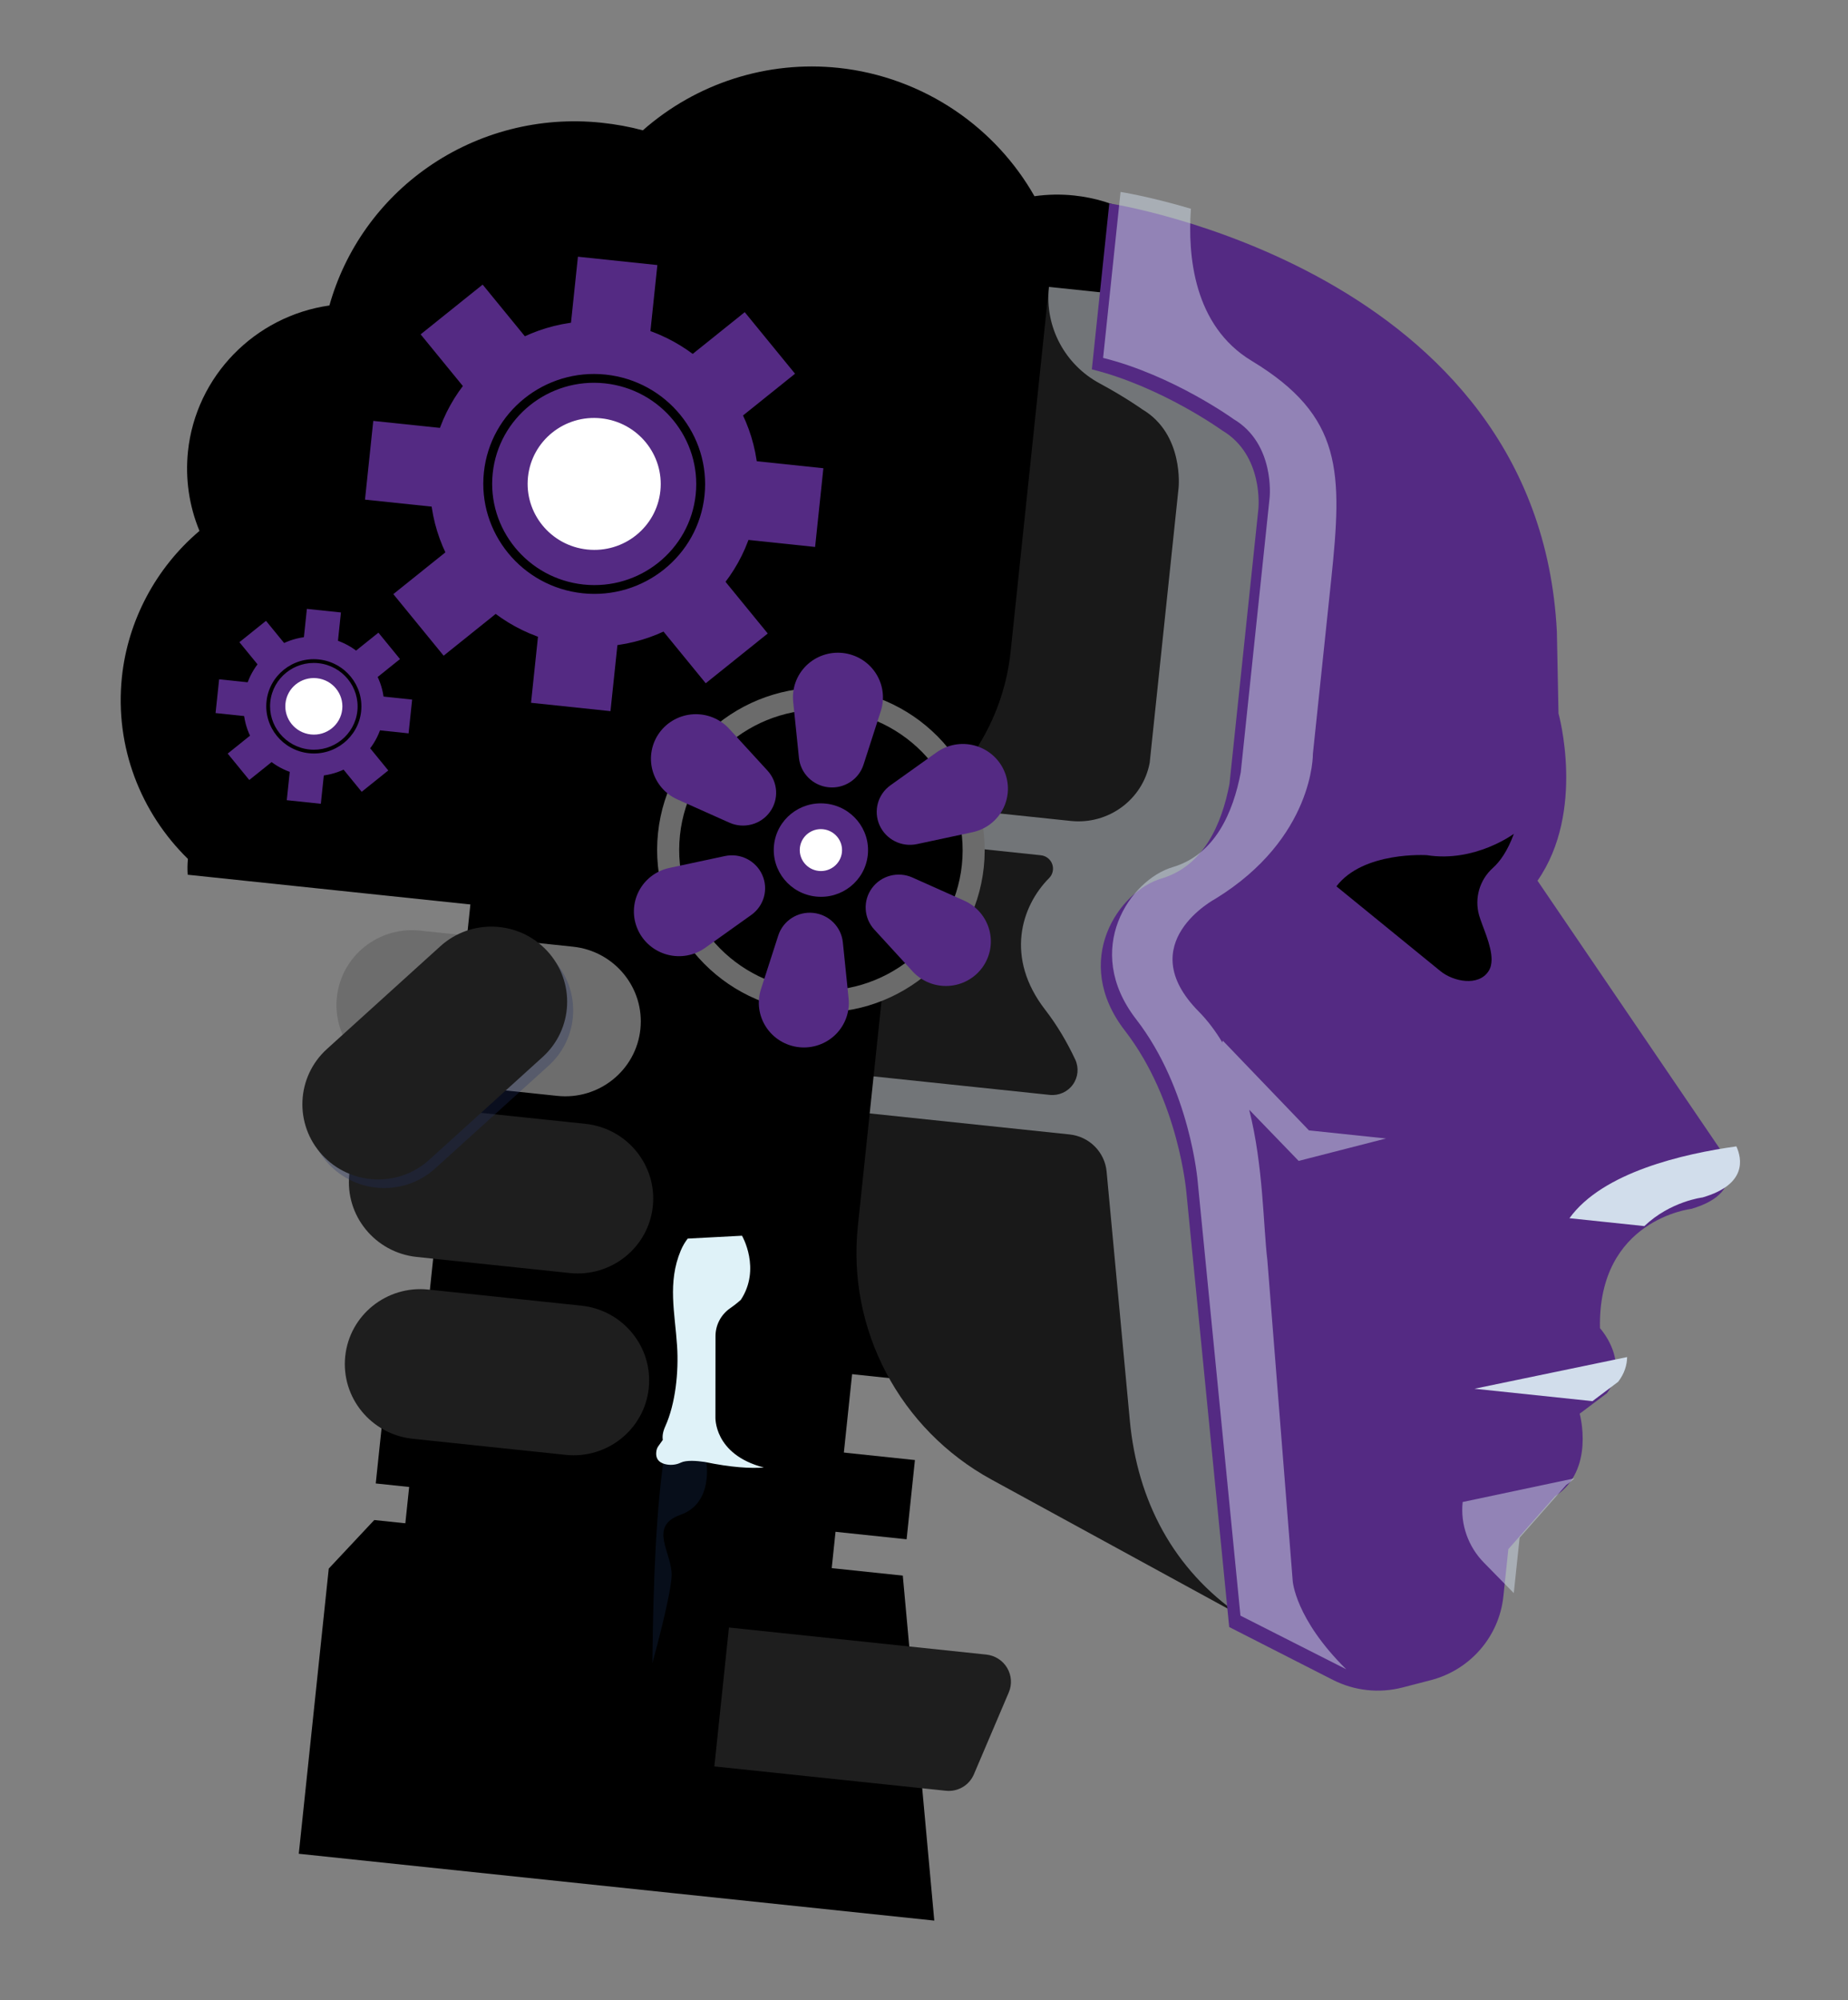
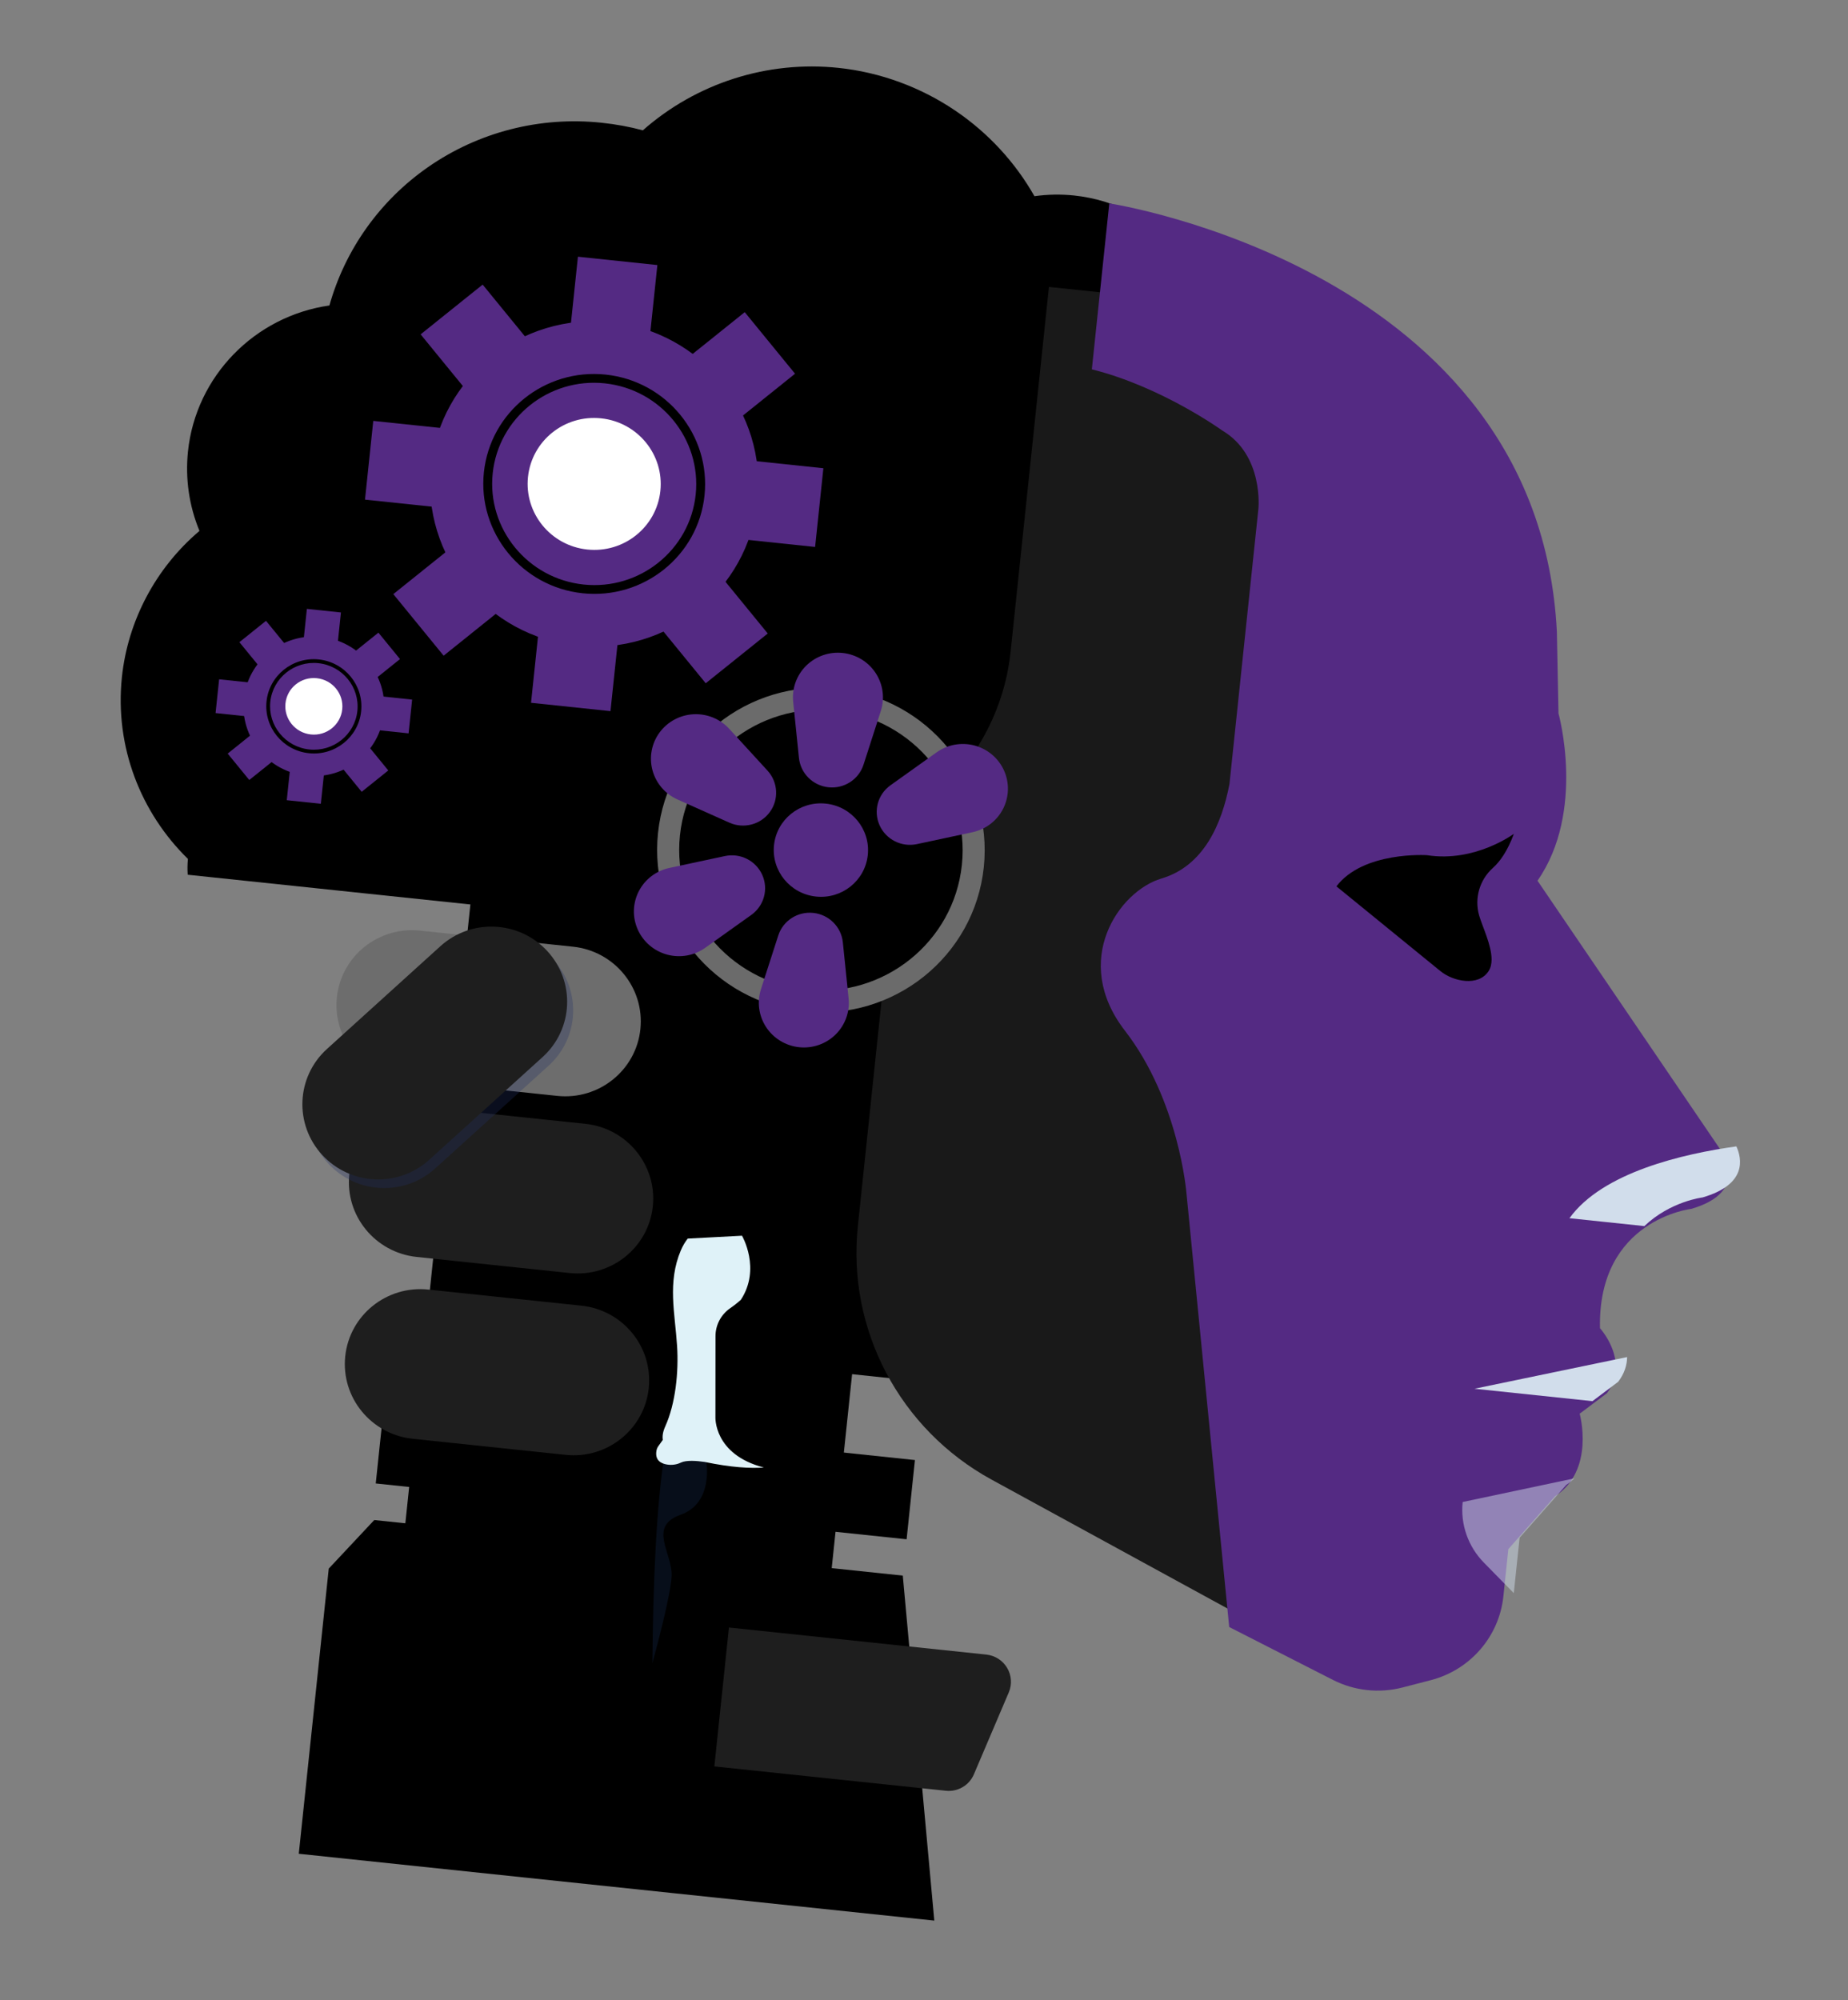
<svg xmlns="http://www.w3.org/2000/svg" width="134" height="145" viewBox="0 0 134 145" fill="none">
  <rect x="0" y="0" width="134" height="145" fill="#808080" stroke="none" />
  <g clip-path="url(#clip0)">
    <path d="M65.528 64.034L34.611 60.783L27.878 124.829L58.794 128.08L65.528 64.034Z" fill="black" />
    <path d="M66.342 105.845L27.85 101.798L27.246 107.542L65.739 111.589L66.342 105.845Z" fill="black" />
    <path d="M66.019 94.258L33.623 90.852L33.019 96.596L65.415 100.002L66.019 94.258Z" fill="black" />
    <path d="M21.665 134.387L67.746 139.232L65.462 114.222L27.138 110.193L23.838 113.714L21.665 134.387Z" fill="black" />
    <path d="M13.61 63.413C13.584 63.039 13.587 62.657 13.627 62.267C10.217 58.933 8.307 54.153 8.84 49.081C9.271 44.981 11.309 41.158 14.464 38.488C13.711 36.671 13.424 34.69 13.631 32.717C14.203 27.275 18.471 22.918 23.886 22.145C25.024 18.092 27.545 14.548 31.031 12.119C34.685 9.573 39.15 8.428 43.602 8.896C44.67 9.009 45.66 9.19 46.612 9.448C50.497 6.025 55.638 4.378 60.795 4.92C63.826 5.238 66.77 6.319 69.306 8.045C71.66 9.646 73.621 11.774 75.009 14.224C75.963 14.089 76.923 14.071 77.874 14.171C80.903 14.489 83.646 15.941 85.601 18.26C87.231 20.192 88.178 22.599 88.302 25.097C94.948 27.88 99.03 34.673 98.279 41.82C97.34 50.753 89.243 57.248 80.229 56.301L77.381 56.001C76.032 61.653 70.618 65.511 64.705 64.89L44.034 62.717L38.096 65.988L13.61 63.413Z" fill="black" />
    <path d="M89.948 117.122L71.902 107.265C65.241 103.627 61.417 96.383 62.203 88.894C62.203 88.894 62.203 88.892 62.203 88.891L64.107 70.787C64.536 66.708 65.833 62.766 67.914 59.224L71.151 53.712C72.314 51.732 73.04 49.527 73.28 47.247L76.06 20.8L95.935 22.89L94.171 75.064L89.948 117.122Z" fill="#191919" />
    <path d="M25.328 85.139C25.014 88.125 27.203 90.804 30.217 91.121L41.309 92.287C44.323 92.604 47.022 90.439 47.336 87.453C47.65 84.466 45.46 81.788 42.447 81.471L31.354 80.305C28.34 79.988 25.642 82.152 25.328 85.139Z" fill="#1E1E1E" />
    <path d="M24.427 72.297C24.113 75.283 26.303 77.962 29.317 78.279L40.409 79.445C43.423 79.762 46.121 77.597 46.435 74.611C46.749 71.624 44.56 68.946 41.546 68.629L30.454 67.463C27.44 67.146 24.742 69.31 24.427 72.297Z" fill="#6D6D6D" />
    <path d="M25.033 98.32C24.719 101.306 26.908 103.985 29.922 104.302L41.014 105.468C44.028 105.785 46.727 103.62 47.041 100.634C47.355 97.647 45.165 94.969 42.152 94.652L31.059 93.486C28.044 93.169 25.347 95.334 25.033 98.32Z" fill="#1E1E1E" />
-     <path opacity="0.5" d="M81.923 102.961L80.245 84.973C80.245 84.973 80.244 84.961 80.242 84.936C80.109 83.516 78.986 82.391 77.556 82.24L63.063 80.716L63.345 78.032L76.113 79.374C76.77 79.443 77.412 79.158 77.794 78.626C78.178 78.094 78.243 77.399 77.964 76.806C77.39 75.585 76.675 74.349 75.781 73.194C72.875 69.436 74.03 65.712 76.072 63.657C76.338 63.389 76.424 62.996 76.297 62.642C76.169 62.289 75.848 62.04 75.472 62.001L66.913 61.101C67.227 60.465 67.555 59.835 67.914 59.222L68.318 58.534L77.643 59.514C80.365 59.8 82.855 57.973 83.363 55.309C83.363 55.306 83.363 55.303 83.365 55.301L85.46 35.367C85.46 35.367 85.869 31.481 82.842 29.686C82.842 29.686 81.632 28.813 79.747 27.799C77.215 26.439 75.757 23.699 76.055 20.863L76.061 20.799L95.936 22.889L94.613 62.02L94.172 75.063L89.949 117.121C85.082 113.78 82.467 108.8 81.923 102.961Z" fill="#CDD3D8" />
    <path d="M91.247 36.89L89.151 56.825C88.6 59.72 87.291 62.779 84.218 63.687C81.143 64.595 77.634 69.632 81.568 74.717C85.501 79.803 86.031 86.496 86.031 86.496L89.13 117.95L96.645 121.78C98.207 122.576 100.008 122.772 101.705 122.331L103.75 121.801C106.61 121.058 108.705 118.639 109.012 115.723L109.371 112.301L112.753 108.473C115.686 106.572 114.543 102.482 114.543 102.482L114.655 102.402L116.517 101C116.981 100.397 117.159 99.775 117.168 99.206C117.214 97.593 116.016 96.285 116.016 96.285C115.848 88.399 122.637 87.636 122.637 87.636C126.982 86.373 124.814 83.438 124.814 83.438L111.486 63.846C114.995 58.809 113.008 51.719 113.008 51.719L112.89 45.802C111.569 19.482 80.436 14.743 80.436 14.743L79.171 26.775C84.245 28.042 88.628 31.21 88.628 31.21C91.655 33.004 91.247 36.89 91.247 36.89Z" fill="#542a83" />
    <path d="M106.916 100.675L115.47 101.575L117.333 100.173C117.797 99.57 117.975 98.948 117.984 98.379L106.916 100.675Z" fill="#D1DDEB" />
    <path opacity="0.5" d="M113.571 107.646L110.189 111.474L109.766 115.492L107.598 113.281C106.452 112.114 105.889 110.504 106.059 108.886L114.168 107.17C113.988 107.337 113.794 107.499 113.571 107.646Z" fill="#D1DDEB" />
    <path d="M125.906 83.106C126.312 83.997 126.693 85.866 123.451 86.808C123.451 86.808 121.127 87.082 119.233 88.884L113.803 88.313C116.206 84.977 122.077 83.637 125.906 83.106Z" fill="#D1DDEB" />
-     <path opacity="0.5" d="M89.445 30.381C89.445 30.381 85.063 27.213 79.987 25.946L81.252 13.914C81.252 13.914 83.299 14.229 86.355 15.133C86.112 18.535 86.553 23.617 90.752 26.155C97.399 30.172 97.346 34.223 96.522 42.064L95.199 54.647C95.199 54.647 95.303 60.742 88.141 65.15C88.141 65.15 82.034 68.381 86.91 73.318C87.582 73.998 88.146 74.761 88.634 75.572L88.663 75.436L94.913 81.946L100.501 82.534L94.166 84.159L90.58 80.448C91.613 84.551 91.595 88.859 91.898 91.358L93.734 114.597C93.734 114.597 93.898 117.345 97.617 121.013L89.946 117.124L86.847 85.67C86.847 85.67 86.318 78.977 82.384 73.891C78.45 68.806 81.959 63.769 85.034 62.861C88.109 61.953 89.416 58.894 89.967 55.999L92.063 36.061C92.063 36.061 92.472 32.175 89.445 30.381Z" fill="#D1DDEB" />
    <path d="M108.156 69.563C108.159 68.517 107.485 67.168 107.253 66.362C106.897 65.12 107.285 63.785 108.251 62.919C108.765 62.459 109.313 61.697 109.772 60.446C109.772 60.446 106.947 62.545 103.469 61.995C103.469 61.995 98.849 61.694 96.905 64.255C96.905 64.255 104.359 70.328 104.45 70.403C105.372 71.154 107.208 71.541 107.942 70.394C108.093 70.159 108.155 69.874 108.156 69.563Z" fill="black" />
    <path d="M58.294 73.33C64.817 74.016 70.656 69.332 71.336 62.868C72.015 56.404 67.278 50.608 60.755 49.922C54.231 49.236 48.392 53.92 47.713 60.384C47.033 66.848 51.77 72.644 58.294 73.33Z" fill="#6B6B6B" />
    <path d="M58.46 71.754C52.825 71.162 48.717 66.136 49.304 60.552C49.892 54.968 54.954 50.907 60.59 51.499C66.225 52.092 70.333 57.117 69.746 62.701C69.159 68.286 64.096 72.347 58.46 71.754Z" fill="black" />
    <path d="M59.17 64.995C61.048 65.192 62.728 63.844 62.924 61.983C63.12 60.123 61.756 58.454 59.878 58.257C58.001 58.06 56.32 59.408 56.124 61.268C55.929 63.129 57.292 64.797 59.17 64.995Z" fill="#542a83" />
-     <path d="M59.365 63.137C60.207 63.225 60.961 62.621 61.049 61.786C61.136 60.952 60.525 60.204 59.683 60.115C58.841 60.027 58.087 60.631 57.999 61.466C57.912 62.3 58.523 63.048 59.365 63.137Z" fill="white" />
    <path d="M56.432 67.82C56.779 66.745 57.84 66.061 58.972 66.18C60.105 66.299 61 67.19 61.115 68.312L61.533 72.378C61.632 73.347 61.287 74.308 60.591 74.994C59.896 75.68 58.925 76.019 57.948 75.917C56.971 75.814 56.092 75.281 55.555 74.464C55.017 73.649 54.88 72.637 55.178 71.71L56.432 67.82Z" fill="#542a83" />
    <path d="M52.562 62.059C53.675 61.821 54.805 62.389 55.27 63.421C55.734 64.453 55.404 65.665 54.481 66.324L51.138 68.709C50.342 69.278 49.328 69.459 48.379 69.205C47.431 68.95 46.648 68.286 46.248 67.395C45.847 66.505 45.872 65.485 46.316 64.617C46.759 63.749 47.574 63.126 48.534 62.921L52.562 62.059Z" fill="#542a83" />
    <path d="M55.653 55.866C56.419 56.703 56.489 57.957 55.821 58.869C55.152 59.782 53.928 60.103 52.889 59.639L49.128 57.958C48.231 57.558 47.565 56.779 47.311 55.838C47.058 54.896 47.246 53.893 47.822 53.106C48.399 52.319 49.304 51.832 50.284 51.779C51.265 51.728 52.218 52.116 52.879 52.838L55.653 55.866Z" fill="#542a83" />
    <path d="M62.615 55.433C62.269 56.508 61.208 57.192 60.075 57.073C58.943 56.954 58.047 56.063 57.932 54.941L57.514 50.875C57.415 49.906 57.761 48.945 58.456 48.259C59.152 47.573 60.123 47.233 61.099 47.336C62.076 47.439 62.956 47.972 63.492 48.788C64.03 49.604 64.168 50.616 63.869 51.543L62.615 55.433Z" fill="#542a83" />
    <path d="M66.488 61.193C65.375 61.431 64.245 60.862 63.78 59.83C63.316 58.798 63.645 57.587 64.569 56.928L67.912 54.542C68.708 53.974 69.722 53.792 70.671 54.047C71.619 54.301 72.402 54.966 72.802 55.856C73.203 56.746 73.178 57.766 72.734 58.635C72.291 59.503 71.476 60.126 70.516 60.331L66.488 61.193Z" fill="#542a83" />
-     <path d="M63.395 67.387C62.628 66.55 62.559 65.296 63.227 64.383C63.896 63.471 65.12 63.15 66.159 63.614L69.919 65.294C70.816 65.695 71.483 66.474 71.736 67.415C71.99 68.356 71.802 69.359 71.225 70.147C70.648 70.934 69.744 71.421 68.764 71.473C67.782 71.525 66.829 71.137 66.169 70.415L63.395 67.387Z" fill="#542a83" />
    <path d="M51.8 128.055L68.585 129.819C69.452 129.911 70.276 129.429 70.615 128.634L73.149 122.686C73.394 122.11 73.349 121.452 73.028 120.911C72.707 120.371 72.146 120.013 71.517 119.947L52.857 117.985L51.799 128.055L51.8 128.055Z" fill="#1E1E1E" />
    <path d="M41.853 46.812C48.391 47.5 54.244 42.805 54.925 36.326C55.606 29.847 50.858 24.038 44.319 23.35C37.781 22.663 31.928 27.358 31.247 33.837C30.566 40.316 35.314 46.125 41.853 46.812Z" fill="#542a83" />
    <path d="M47.666 19.215L41.906 18.61L41.006 27.17L46.766 27.776L47.666 19.215Z" fill="#542a83" />
    <path d="M34.997 20.632L30.5 24.239L35.972 30.934L40.469 27.327L34.997 20.632Z" fill="#542a83" />
    <path d="M35.706 31.421L27.066 30.513L26.466 36.22L35.106 37.128L35.706 31.421Z" fill="#542a83" />
    <path d="M35.265 37.66L28.52 43.07L32.168 47.534L38.913 42.123L35.265 37.66Z" fill="#542a83" />
    <path d="M45.166 42.993L39.406 42.388L38.506 50.948L44.266 51.554L45.166 42.993Z" fill="#542a83" />
    <path d="M50.198 39.23L45.701 42.837L51.173 49.532L55.67 45.925L50.198 39.23Z" fill="#542a83" />
    <path d="M59.704 33.944L51.065 33.036L50.464 38.743L59.104 39.651L59.704 33.944Z" fill="#542a83" />
    <path d="M54.001 22.63L47.256 28.041L50.904 32.504L57.649 27.093L54.001 22.63Z" fill="#542a83" />
    <path d="M43.852 27.79C47.91 28.217 50.868 31.835 50.445 35.856C50.022 39.877 46.377 42.801 42.319 42.375C38.261 41.948 35.304 38.33 35.727 34.309C36.149 30.288 39.794 27.363 43.852 27.79ZM43.919 27.156C39.509 26.692 35.546 29.871 35.087 34.241C34.627 38.612 37.842 42.545 42.252 43.009C46.663 43.472 50.626 40.294 51.085 35.923C51.545 31.552 48.33 27.62 43.919 27.156Z" fill="black" />
    <path d="M42.585 39.837C45.235 40.116 47.608 38.213 47.884 35.586C48.16 32.959 46.235 30.604 43.585 30.326C40.934 30.047 38.561 31.95 38.285 34.577C38.009 37.203 39.934 39.559 42.585 39.837Z" fill="white" />
    <path d="M22.228 56.235C25.032 56.53 27.542 54.517 27.834 51.739C28.126 48.96 26.09 46.469 23.286 46.174C20.482 45.879 17.972 47.893 17.68 50.671C17.388 53.449 19.424 55.941 22.228 56.235Z" fill="#542a83" />
    <path d="M24.722 44.4L22.252 44.14L21.866 47.811L24.336 48.071L24.722 44.4Z" fill="#542a83" />
    <path d="M19.288 45.007L17.359 46.554L19.706 49.425L21.635 47.878L19.288 45.007Z" fill="#542a83" />
    <path d="M19.593 49.635L15.889 49.245L15.631 51.693L19.336 52.083L19.593 49.635Z" fill="#542a83" />
    <path d="M19.402 52.31L16.51 54.631L18.075 56.545L20.967 54.225L19.402 52.31Z" fill="#542a83" />
    <path d="M23.65 54.598L21.18 54.338L20.794 58.009L23.264 58.269L23.65 54.598Z" fill="#542a83" />
    <path d="M25.808 52.982L23.879 54.53L26.226 57.401L28.154 55.853L25.808 52.982Z" fill="#542a83" />
    <path d="M29.884 50.717L26.18 50.327L25.922 52.775L29.627 53.164L29.884 50.717Z" fill="#542a83" />
    <path d="M27.439 45.864L24.547 48.184L26.112 50.099L29.004 47.779L27.439 45.864Z" fill="#542a83" />
    <path d="M23.085 48.077C24.825 48.26 26.094 49.812 25.913 51.536C25.731 53.261 24.168 54.515 22.428 54.332C20.688 54.149 19.419 52.597 19.601 50.873C19.782 49.149 21.345 47.895 23.085 48.077ZM23.114 47.806C21.223 47.607 19.523 48.97 19.326 50.844C19.129 52.718 20.508 54.405 22.399 54.604C24.291 54.803 25.99 53.439 26.187 51.565C26.385 49.691 25.006 48.005 23.114 47.806Z" fill="black" />
    <path d="M22.543 53.244C23.68 53.363 24.697 52.547 24.816 51.421C24.934 50.295 24.109 49.285 22.972 49.166C21.835 49.046 20.818 49.862 20.7 50.988C20.581 52.115 21.407 53.124 22.543 53.244Z" fill="white" />
    <path opacity="0.3" d="M23.804 84.354C25.851 86.573 29.322 86.73 31.557 84.705L39.781 77.254C42.016 75.23 42.168 71.79 40.12 69.571C38.074 67.352 34.603 67.195 32.368 69.22L24.144 76.671C21.91 78.696 21.758 82.135 23.804 84.354Z" fill="#233166" />
    <path opacity="0.3" d="M47.305 120.573C47.699 119.126 48.637 115.562 48.7 114.259C48.781 112.608 46.938 110.662 49.354 109.809C51.771 108.957 51.209 105.93 51.209 105.93L48.219 105.175C47.577 109.235 47.364 114.662 47.305 120.573Z" fill="#182F57" />
    <path d="M47.601 105.158C47.477 105.853 47.915 106.096 48.363 106.169C48.712 106.226 49.064 106.178 49.369 106.03C49.759 105.841 50.513 105.897 51.095 105.982C53.028 106.384 54.411 106.459 55.389 106.387C51.724 105.437 51.876 102.714 51.876 102.714L51.881 96.863C51.881 96.055 52.279 95.299 52.947 94.837C53.411 94.516 53.717 94.231 53.717 94.231C55.201 91.977 53.803 89.582 53.803 89.582L49.867 89.79C49.673 90.037 49.505 90.323 49.365 90.651C48.385 92.979 48.943 95.181 49.096 97.58C49.157 98.507 49.129 99.556 48.992 100.58C48.856 101.589 48.613 102.574 48.241 103.398C48.066 103.784 48.017 104.108 48.06 104.384C47.932 104.572 47.825 104.718 47.752 104.816C47.674 104.92 47.624 105.035 47.601 105.158Z" fill="#DFF2F8" />
    <path d="M23.367 83.73C25.414 85.949 28.885 86.106 31.12 84.081L39.344 76.63C41.579 74.606 41.731 71.166 39.684 68.947C37.637 66.728 34.166 66.571 31.931 68.596L23.707 76.046C21.472 78.072 21.32 81.512 23.367 83.73Z" fill="#1E1E1E" />
  </g>
  <defs>
    <clipPath id="clip0">
      <rect width="120.375" height="132.849" fill="white" transform="translate(14) rotate(6.002)" />
    </clipPath>
  </defs>
</svg>